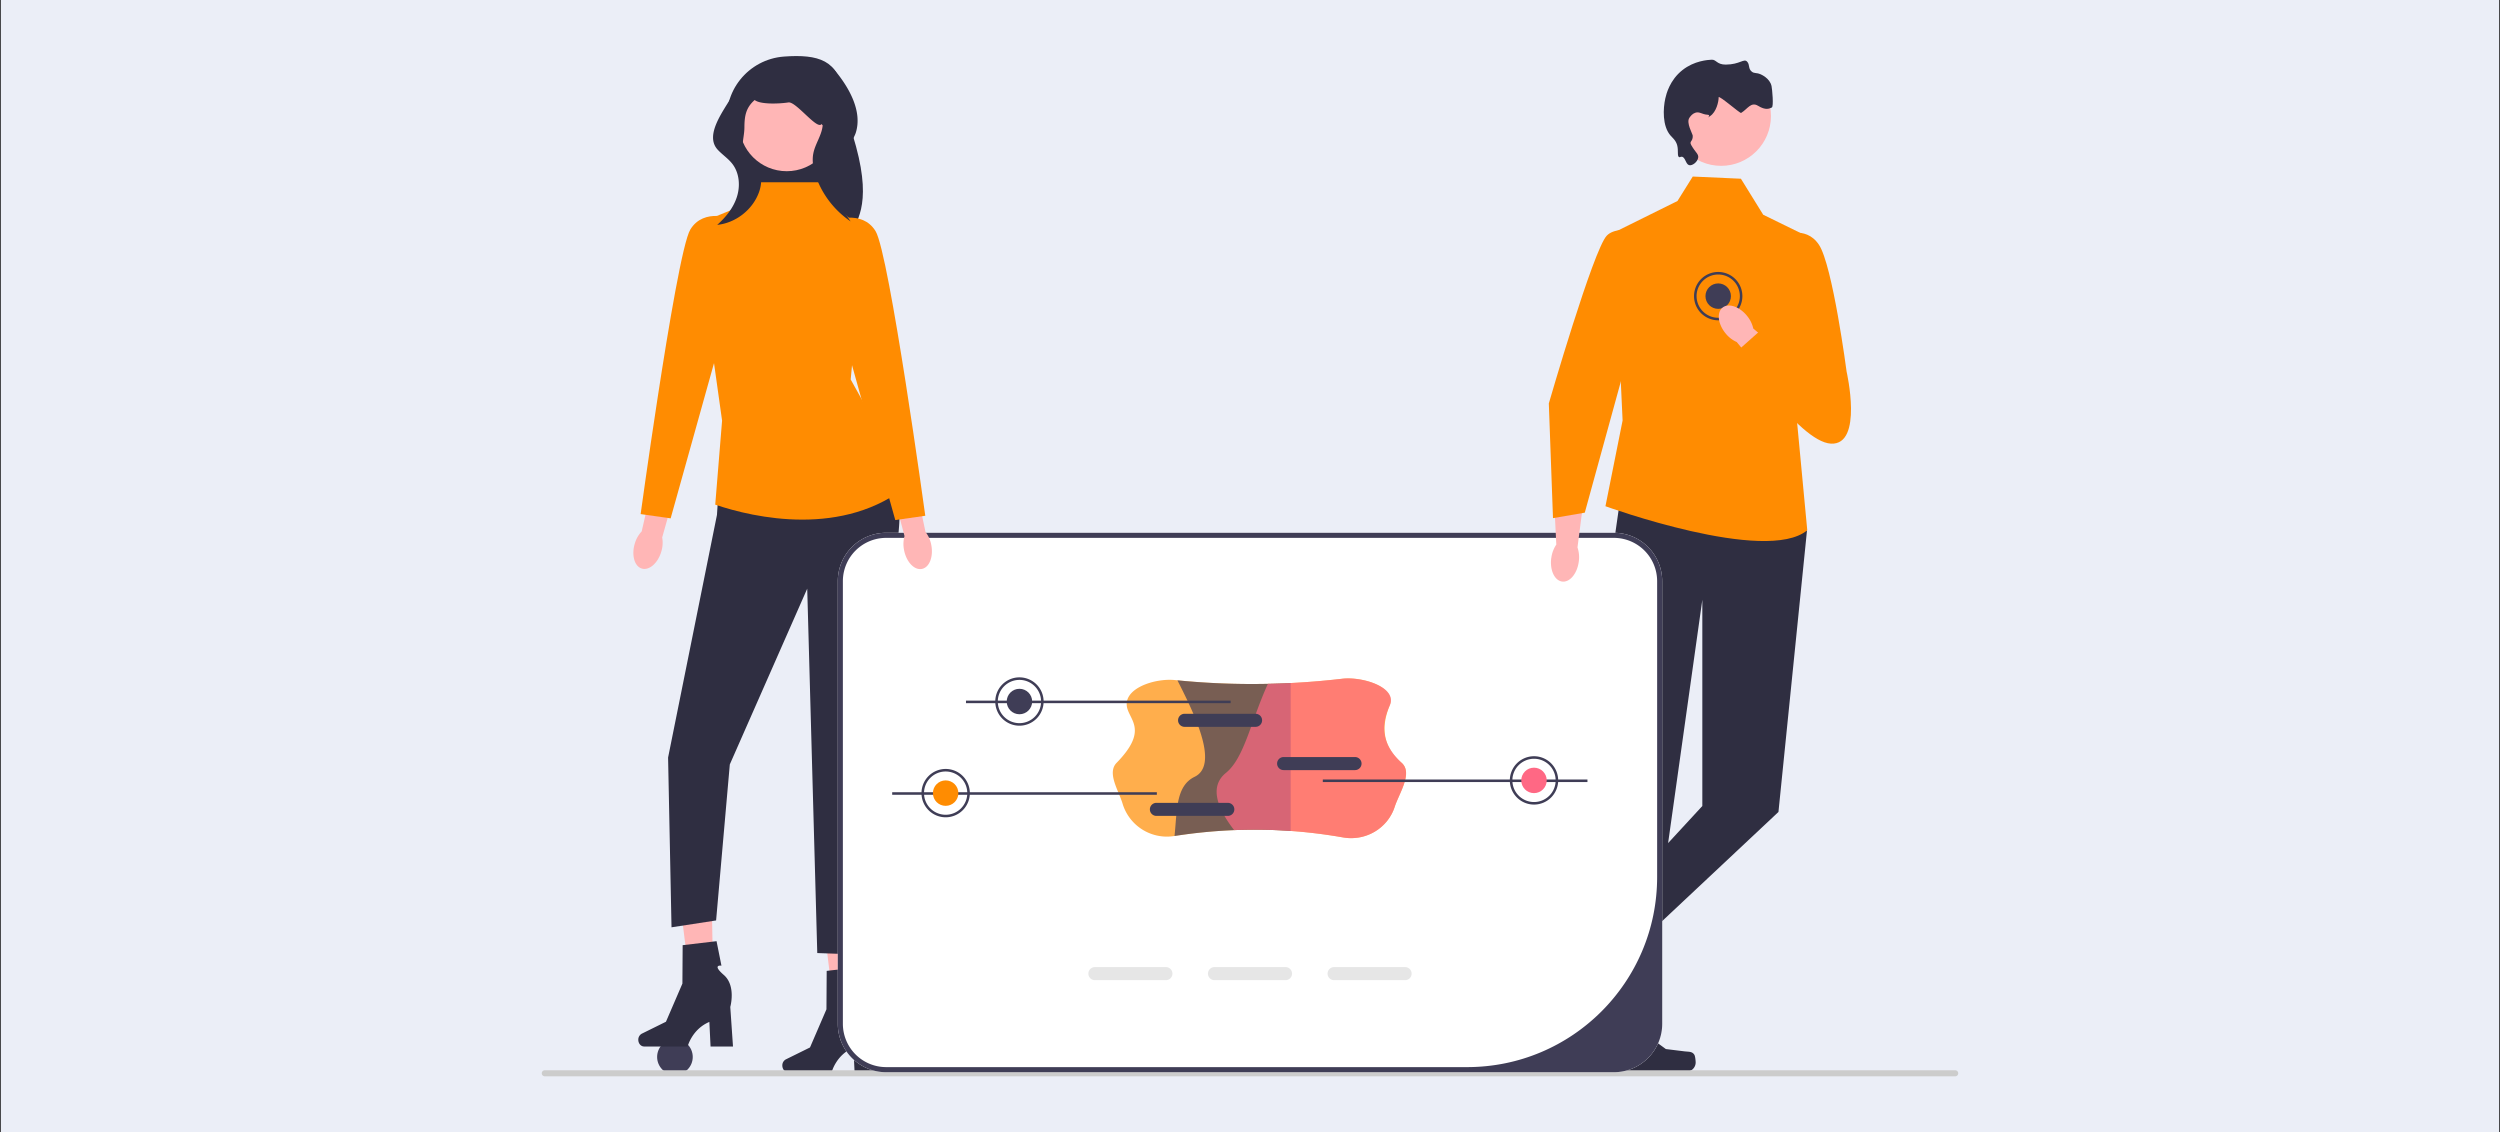
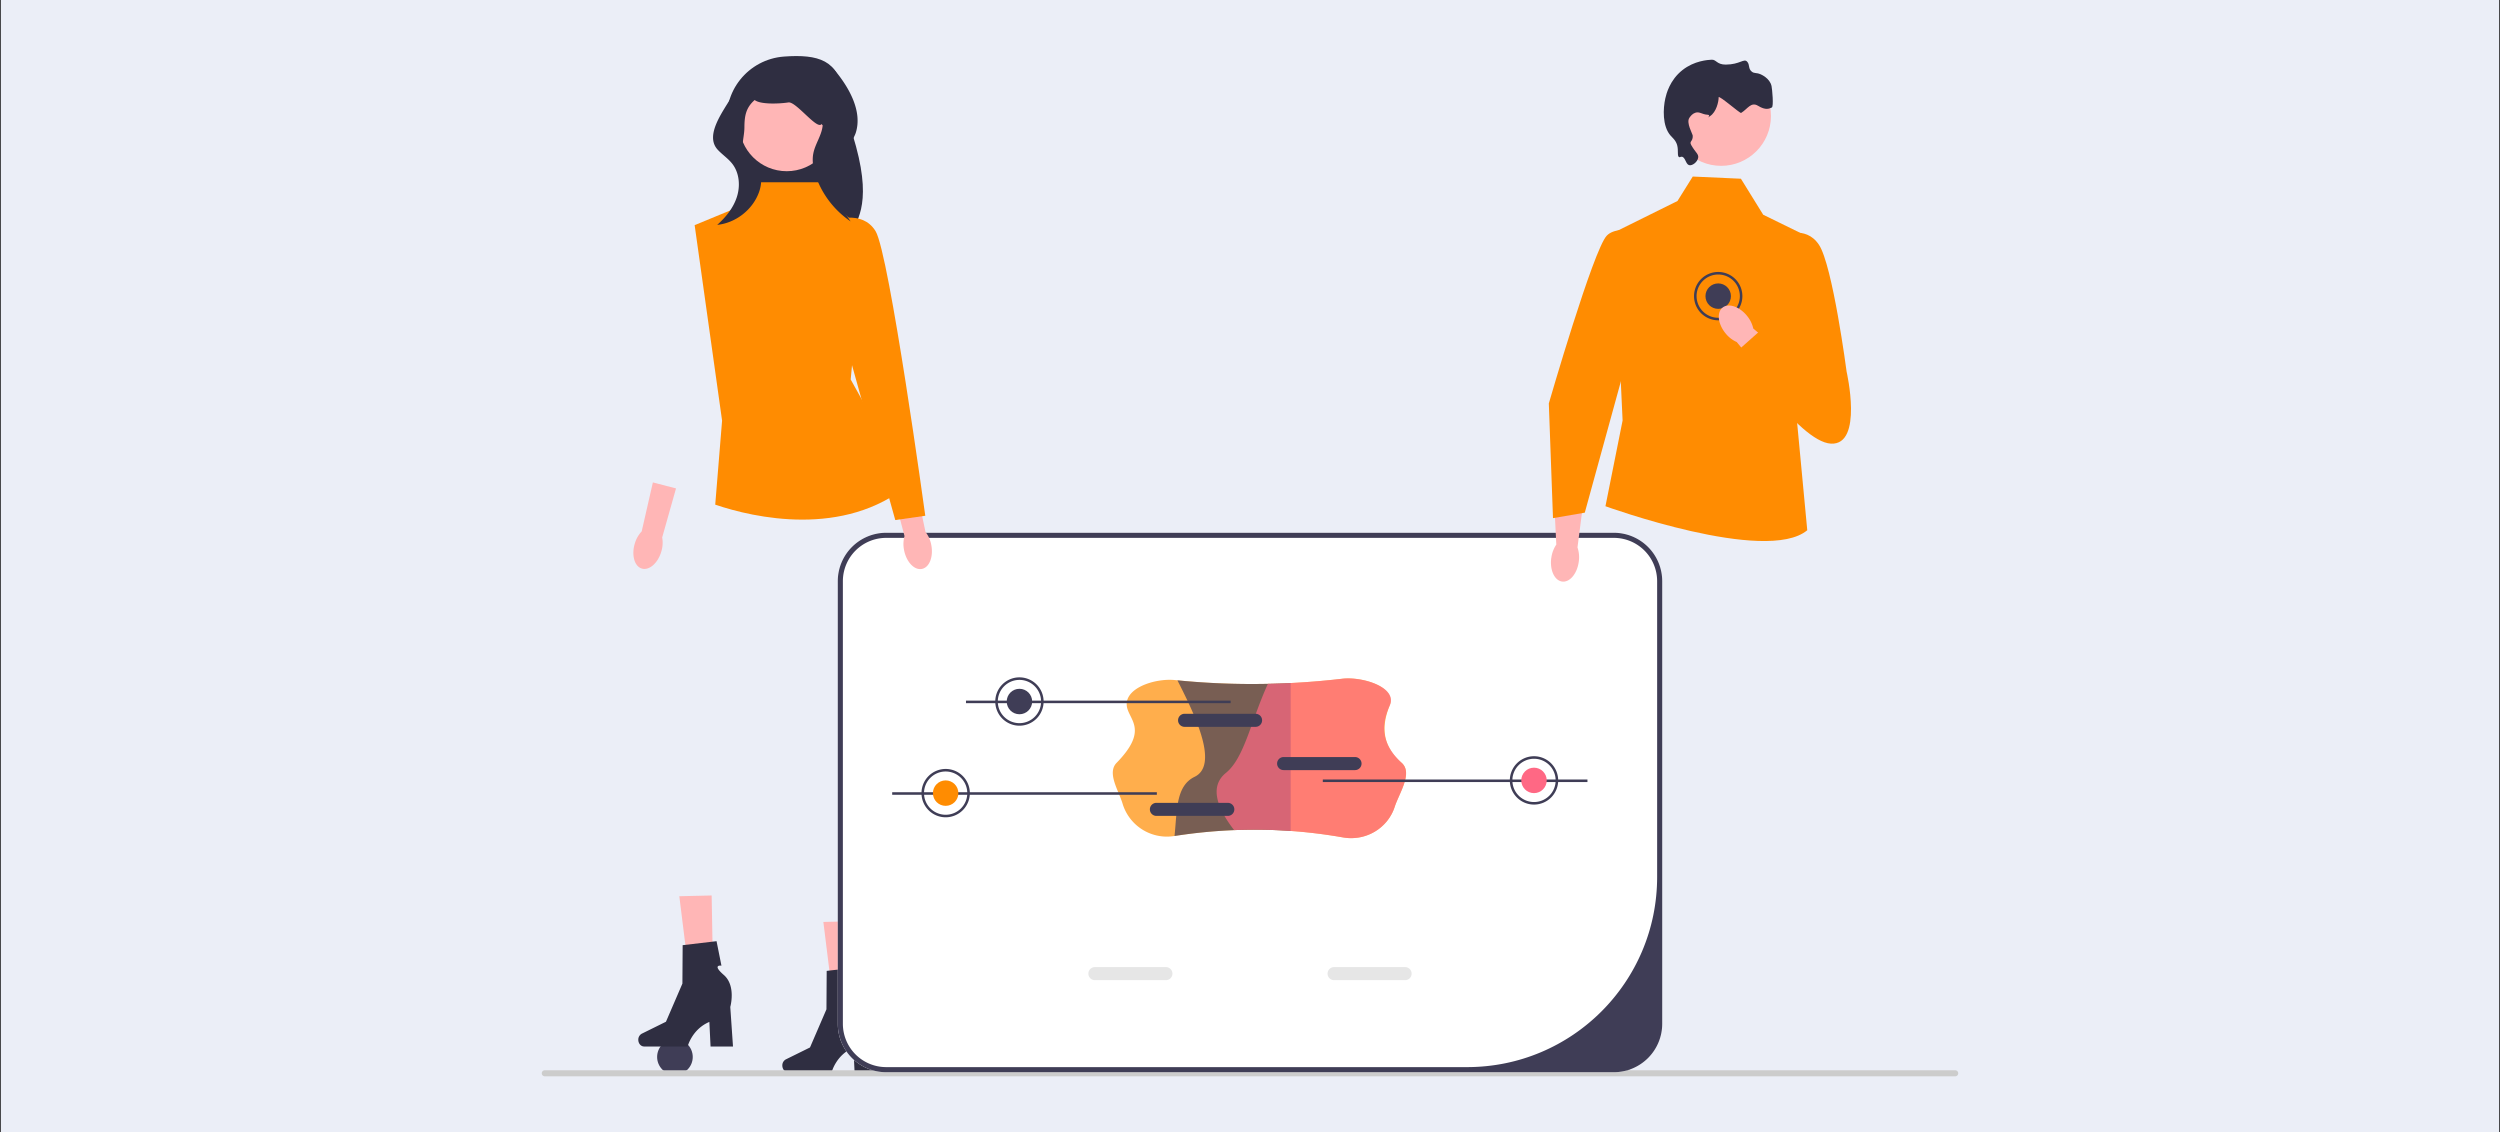
<svg xmlns="http://www.w3.org/2000/svg" preserveAspectRatio="xMidYMid slice" width="1435px" height="650px" id="Ebene_1" data-name="Ebene 1" viewBox="0 0 3899.63 2244.22">
  <rect x="0" y="0" width="3899.63" height="2244.22" fill="#808080" stroke="none" />
  <defs>
    <style>.cls-1{fill:#ebeef7;stroke:#000;stroke-miterlimit:10;}.cls-10,.cls-2{fill:#3f3d56;}.cls-3{fill:#ffb6b6;}.cls-4{fill:#2f2e41;}.cls-5,.cls-9{fill:#ff8c01;}.cls-6{fill:#ccc;}.cls-7{fill:#fff;}.cls-8{fill:#e6e6e6;}.cls-10,.cls-11,.cls-9{isolation:isolate;opacity:0.7;}.cls-11,.cls-12{fill:#ff6884;}</style>
  </defs>
  <rect class="cls-1" x="29.82" y="42.11" width="3840" height="2160" />
  <rect class="cls-1" x="0.5" y="0.5" width="3898.63" height="2243.22" />
  <circle class="cls-2" cx="1052.8" cy="1887.62" r="27.78" />
  <path class="cls-3" d="M960.27,1045a47,47,0,0,1,10.86-19.32l17.44-76.37,36.1,9.36-21.58,76.47a46.79,46.79,0,0,1-1.39,22.11c-5.31,18-18.9,29.82-30.34,26.43S955,1063,960.27,1045Z" transform="translate(29.82 42.11)" />
  <polygon class="cls-3" points="1337.53 1829.7 1303.36 1830.51 1284.32 1677.02 1334.74 1675.83 1337.53 1829.7" />
  <path class="cls-4" d="M1190.5,1858.87h0c0,5.77,4.09,10.45,9.14,10.45h67.82s6.67-26.82,33.88-38.37l1.88,38.37h35l-4.24-61.7s9.36-33-10.07-49.88-3.7-14.52-3.7-14.52l-7.64-38.19-52.87,6.22-.38,59.94-25.66,59.5L1196,1849.28a10.57,10.57,0,0,0-5.51,9.59Z" transform="translate(29.82 42.11)" />
  <polygon class="cls-3" points="1112.85 1789.59 1078.69 1790.39 1059.64 1636.9 1110.06 1635.71 1112.85 1789.59" />
  <path class="cls-4" d="M965.82,1818.75h0c0,5.77,4.1,10.45,9.15,10.45h67.81s6.68-26.83,33.89-38.37l1.87,38.37h35l-4.24-61.7s9.36-33-10.08-49.88-3.69-14.52-3.69-14.52l-7.65-38.19-52.86,6.22-.39,59.94-25.65,59.5-37.63,18.59a10.58,10.58,0,0,0-5.52,9.59Z" transform="translate(29.82 42.11)" />
  <path class="cls-4" d="M1297.13,564.07l-123,21.4c-8.47-21.7-65.38-168.89-68.89-190.13-9.14-55.22,32-106.13,87.85-110.3h0c53.54-4,86.15,6,90.71,57,1.59,17.87,16.93,65.75,21.62,83.08,25.86,95.56-2.07,118.55-8.25,138.92Z" transform="translate(29.82 42.11)" />
-   <path class="cls-4" d="M1096.53,877l-8,123-76.23,378.47,5.35,264.8,69.55-10.7,21.39-243.4,120.75-274.15L1245,1683.43l74.89,2.67,52.64-667.48a226.5,226.5,0,0,0-37.92-144.29h0l-238,2.68Z" transform="translate(29.82 42.11)" />
  <path class="cls-5" d="M1251.66,481.15H1153.5l-22.2,34.77L1053.73,548l42.8,304.92L1085.83,984c60.47,20.51,200.8,52.27,302.31-31.55l-91-163.71,21.4-230L1277.07,521l-25.41-39.85Z" transform="translate(29.82 42.11)" />
-   <path class="cls-5" d="M1113.91,538.66s-45.47-18.72-66.86,16.05c-11.65,18.92-33.59,148.73-51.17,263.14-14.73,95.83-26.4,180.86-26.4,180.86l46.81,6.68,52.29-187.18,40-143.14Z" transform="translate(29.82 42.11)" />
  <circle class="cls-3" cx="1227.17" cy="431.81" r="74.17" />
  <polygon class="cls-3" points="2423.2 1822.59 2460.07 1842.82 2555.67 1710.21 2501.24 1680.35 2423.2 1822.59" />
  <path class="cls-4" d="M2520.18,1849h0c.08,2.56-2.73,9.14-4,11.39h0a14.27,14.27,0,0,1-19.38,5.64l-114.2-62.66a9.75,9.75,0,0,1-3.85-13.23l2.61-4.75s2.19-17.39,23.49-28.62c0,0,6.88,21.72,40.34,12l12.7-8,27.6,59,23.83,17.18c5.22,3.75,10.61,5.68,10.83,12.1Z" transform="translate(29.82 42.11)" />
  <polygon class="cls-3" points="2498.86 1885.24 2540.93 1885.24 2560.93 1722.99 2498.86 1723 2498.86 1885.24" />
-   <path class="cls-4" d="M2613.16,1842.18h0c1.31,2.2,2,9.32,2,11.89h0a14.27,14.27,0,0,1-14.28,14.27H2470.62a9.74,9.74,0,0,1-9.74-9.74v-5.42s-6.44-16.3,6.82-36.39c0,0,16.49,15.73,41.13-8.91l7.27-13.16,52.59,38.46,29.15,3.59c6.38.79,12-.12,15.32,5.41Z" transform="translate(29.82 42.11)" />
-   <polygon class="cls-4" points="2529.67 1000.57 2512.23 1122.27 2489.55 1786.93 2569.24 1786.93 2655.38 1174.42 2655.38 1496.17 2473.5 1693.32 2531.16 1733.44 2774.13 1505.44 2818.54 1067.44 2783.76 1003.24 2529.67 1000.57" />
  <path class="cls-5" d="M2685.74,475.59l-75.11-3.4-23.85,38.17-99.2,49.15,13.61,293.21-26.75,133.74s250.6,90.93,314.8,37.44L2771.33,834l13.94-270.52-64.76-31.72-34.77-56.17Z" transform="translate(29.82 42.11)" />
  <circle class="cls-3" cx="2684.73" cy="419.93" r="77.68" />
  <path class="cls-4" d="M2593.51,441.28c5.64.55,6,11.47,11.32,13.11,4.9,1.5,13.46-4.93,14.3-11.92.67-5.57-4-7.44-10.73-19.07-3.92-6.83,2.45-5,2.23-14.72-.07-2.89-10.72-20.48-5.21-28.19,1.83-2.55,4.41-6.16,8.94-7.74,6.82-2.38,10.48,2.48,19.07,3,8.22.47-5.31,8.25,4.21,2.15,9.74-6.24,13.43-22.44,13.38-29.43-.06-7.18-1.66,6.37,0,0,.83-3.2,33.43,25.48,35,24.51,10.27-6.23,15.42-17.92,26.49-11.13,12,7.37,17.45,4.43,21.4,2.67,3.24-1.44.57-29-.38-33.47-2.63-12.29-16.23-18-17.29-18.47-7-2.86-9.6-.77-13.7-4.17-5.82-4.83-2.51-10.61-7.15-15.5-5.11-5.38-11.12,4.48-33.18,4.66-14.19.11-14.76-8.08-22.24-7.64-6.21.37-26.82,1.58-45.29,16.09-20,15.71-25.29,37.42-26.82,44.1-3.57,15.61-5,43.45,8.34,58.4,3.21,3.59,8.11,7.38,10.13,14.9,2.28,8.48-.35,17,3,18.47,1.4.61,2.1-.8,4.18-.59Z" transform="translate(29.82 42.11)" />
  <path class="cls-6" d="M815.26,1871a4.7,4.7,0,0,0,4.72,4.72H3020a4.72,4.72,0,0,0,0-9.44H820A4.7,4.7,0,0,0,815.26,1871Z" transform="translate(29.82 42.11)" />
  <path class="cls-7" d="M2487.5,1027.87h-1135a75.57,75.57,0,0,0-75.5,75.49v690.47a75.57,75.57,0,0,0,75.5,75.49h1135a75.57,75.57,0,0,0,75.5-75.49V1103.36A75.57,75.57,0,0,0,2487.5,1027.87Z" transform="translate(29.82 42.11)" />
  <path class="cls-2" d="M2487.5,1027.87h-1135a75.57,75.57,0,0,0-75.5,75.49v690.47a75.57,75.57,0,0,0,75.5,75.49h1135a75.57,75.57,0,0,0,75.5-75.49V1103.36A75.57,75.57,0,0,0,2487.5,1027.87Zm67.56,537c0,163.74-132.74,296.48-296.48,296.48H1352.5a67.55,67.55,0,0,1-67.56-67.55V1103.36a67.55,67.55,0,0,1,67.56-67.55h1135a67.55,67.55,0,0,1,67.56,67.55Z" transform="translate(29.82 42.11)" />
  <path class="cls-3" d="M1380.44,1055.14a46.8,46.8,0,0,1,.65-22.15l-20-75.74,36.31-8.47,16.41,77.74a46.78,46.78,0,0,1,9,20.23c3.64,18.39-2.89,35.18-14.6,37.5s-24.14-10.72-27.78-29.11Z" transform="translate(29.82 42.11)" />
  <path class="cls-5" d="M1269.05,541.33s45.47-18.72,66.86,16,77.57,444,77.57,444l-46.81,6.69-92.28-330.33Z" transform="translate(29.82 42.11)" />
  <path class="cls-3" d="M2390,1067.21a47.54,47.54,0,0,1,7.8-20.93L2389,868.85l66.42-8.87-24.59,190.72a47.48,47.48,0,0,1,2,22.24c-2.5,18.73-14.14,32.63-26,31s-19.42-18-16.92-36.77Z" transform="translate(29.82 42.11)" />
  <path class="cls-5" d="M2560.43,566.57s-62.95-23.77-83.88-2.22-90.44,261.77-90.44,261.77l6.51,178.91,49.59-8.55,118.22-429.91Z" transform="translate(29.82 42.11)" />
  <path class="cls-8" d="M1789.14,1705.34H1677.76a10.19,10.19,0,0,0,0,20.37h111.38a10.19,10.19,0,0,0,0-20.37Z" transform="translate(29.82 42.11)" />
-   <path class="cls-8" d="M1975.69,1705.34H1864.31a10.19,10.19,0,0,0,0,20.37h111.38a10.19,10.19,0,0,0,0-20.37Z" transform="translate(29.82 42.11)" />
  <path class="cls-8" d="M2162.24,1705.34H2050.86a10.19,10.19,0,0,0,0,20.37h111.38a10.19,10.19,0,0,0,0-20.37Z" transform="translate(29.82 42.11)" />
  <path class="cls-2" d="M2612.61,658.74a37.71,37.71,0,1,1,37.71,37.71A37.76,37.76,0,0,1,2612.61,658.74Zm4,0A33.74,33.74,0,1,0,2650.32,625,33.78,33.78,0,0,0,2616.58,658.74Z" transform="translate(29.82 42.11)" />
  <circle class="cls-2" cx="2680.13" cy="700.85" r="19.85" />
  <path class="cls-3" d="M2695.21,689.41a46.92,46.92,0,0,1,9.84,19.86l134.6,113.88-38.93,54.36L2679.25,730.36a47,47,0,0,1-17.5-13.6c-11.86-14.52-14-32.41-4.75-40s26.34-1.9,38.21,12.61Z" transform="translate(29.82 42.11)" />
  <path class="cls-5" d="M2748.6,565.19s37.44-18.72,58.84,13.37,43.18,198,43.18,198S2877,891.5,2826.17,888.83s-144.1-146.21-144.1-146.21l35.72-31.75,4.06-38.69,26.75-107Z" transform="translate(29.82 42.11)" />
  <path class="cls-4" d="M1188.26,296.85c-30.17,5.31-59.4,21.64-75,48s-44.33,63-23.54,85.51c7.19,7.78,16.34,13.67,22.81,22.05,11,14.27,12.58,34.31,7.1,51.48s-17.25,31.71-30.71,43.68c28.81-3,55.1-23.43,65.05-50.63,4.6-12.59,5.54-27.68-2.34-38.52-4.14-5.71-10.24-9.6-15.51-14.29-13.57-12.09-4.85-30.36-4.77-48.54s2.37-30.82,16-42.79c9.42,7.53,40.65,5.71,52.56,3.78s45.19,43.78,51.75,33.66c12.84,16.5,4-17.5,1.64,3.27-1.72,14.85-11.47,27.67-14.41,42.33-2.56,12.76.23,26,4.73,38.25a141.78,141.78,0,0,0,53.51,68.13c-14.07-19.9-28.73-41.64-28.27-66,.35-18.06,30.9-55.36,36.29-72.6,10.32-33-10.13-69.58-32.09-96.29-19.29-23.46-56.57-16.21-86.13-9.27" transform="translate(29.82 42.11)" />
  <path class="cls-9" d="M2156.54,1386.68c18,15.83-3.81,47.11-10.86,68.77-11,33.73-45.61,53.8-80.55,47.63a788.62,788.62,0,0,0-169.88-11.41,811.85,811.85,0,0,0-93,9.16l-.52.09a72.26,72.26,0,0,1-80.56-50.73c-6-20.12-24.64-47.72-9.22-63.51,47.6-48.73,22.31-65,16.71-84.67-8.78-30.8,42.28-47.65,74.14-44.41l4,.4a1180.39,1180.39,0,0,0,141.1,5.48c11.83-.2,23.7-.63,35.52-1.23q40.24-2,80.46-6.71c31.17-3.67,85.85,12.82,74,41.87-12.23,29.93-13.57,61,18.66,89.27Z" transform="translate(29.82 42.11)" />
  <path class="cls-10" d="M1983.44,1262.25V1493a792.24,792.24,0,0,0-88.19-1.31,811.85,811.85,0,0,0-93,9.16c4.17-38.62,1.51-77.91,31.32-92.32,36.87-17.86,4.13-90-26.79-150.51a1180.39,1180.39,0,0,0,141.1,5.48C1959.75,1263.28,1971.62,1262.85,1983.44,1262.25Z" transform="translate(29.82 42.11)" />
  <path class="cls-11" d="M2156.54,1386.68c17.7,16.21-3.81,47.11-10.86,68.77-11,33.73-45.61,53.8-80.55,47.63a788.62,788.62,0,0,0-169.88-11.41c-27.7-35.77-38.3-68.59-12.82-89.27,28.86-23.38,38.9-80.85,65.49-138.92,11.83-.2,23.7-.63,35.52-1.23q40.24-2,80.46-6.71c31.17-3.67,87.19,13.41,74,41.87-13.08,28.21-14.71,58.71,18.66,89.27Z" transform="translate(29.82 42.11)" />
  <path class="cls-2" d="M1885.37,1449.13H1774a10.18,10.18,0,0,0,0,20.36h111.38a10.18,10.18,0,0,0,0-20.36Z" transform="translate(29.82 42.11)" />
  <path class="cls-2" d="M2083.82,1377.69H1972.45a10.18,10.18,0,0,0,0,20.36h111.37a10.18,10.18,0,0,0,0-20.36Z" transform="translate(29.82 42.11)" />
  <path class="cls-2" d="M1929,1310.21H1817.65a10.19,10.19,0,0,0,0,20.37H1929a10.19,10.19,0,0,0,0-20.37Z" transform="translate(29.82 42.11)" />
  <rect class="cls-2" x="1391.68" y="1474.68" width="412.82" height="3.97" />
  <path class="cls-2" d="M1445.25,1471.67A37.71,37.71,0,1,1,1483,1434,37.74,37.74,0,0,1,1445.25,1471.67Zm0-71.44A33.74,33.74,0,1,0,1479,1434,33.78,33.78,0,0,0,1445.25,1400.23Z" transform="translate(29.82 42.11)" />
  <circle class="cls-5" cx="1475.07" cy="1476.08" r="19.85" />
  <rect class="cls-2" x="2063.37" y="1454.83" width="412.82" height="3.97" />
  <path class="cls-2" d="M2325.29,1414.12a37.71,37.71,0,1,1,37.7,37.71A37.74,37.74,0,0,1,2325.29,1414.12Zm4,0a33.74,33.74,0,1,0,33.74-33.74A33.78,33.78,0,0,0,2329.25,1414.12Z" transform="translate(29.82 42.11)" />
  <circle class="cls-12" cx="2392.81" cy="1456.23" r="19.85" />
  <rect class="cls-2" x="1506.79" y="1331.79" width="412.82" height="3.97" />
  <path class="cls-2" d="M1560.36,1328.79a37.71,37.71,0,1,1,37.71-37.71A37.76,37.76,0,0,1,1560.36,1328.79Zm0-71.45a33.74,33.74,0,1,0,33.74,33.74A33.78,33.78,0,0,0,1560.36,1257.34Z" transform="translate(29.82 42.11)" />
  <circle class="cls-2" cx="1590.18" cy="1333.19" r="19.85" />
</svg>